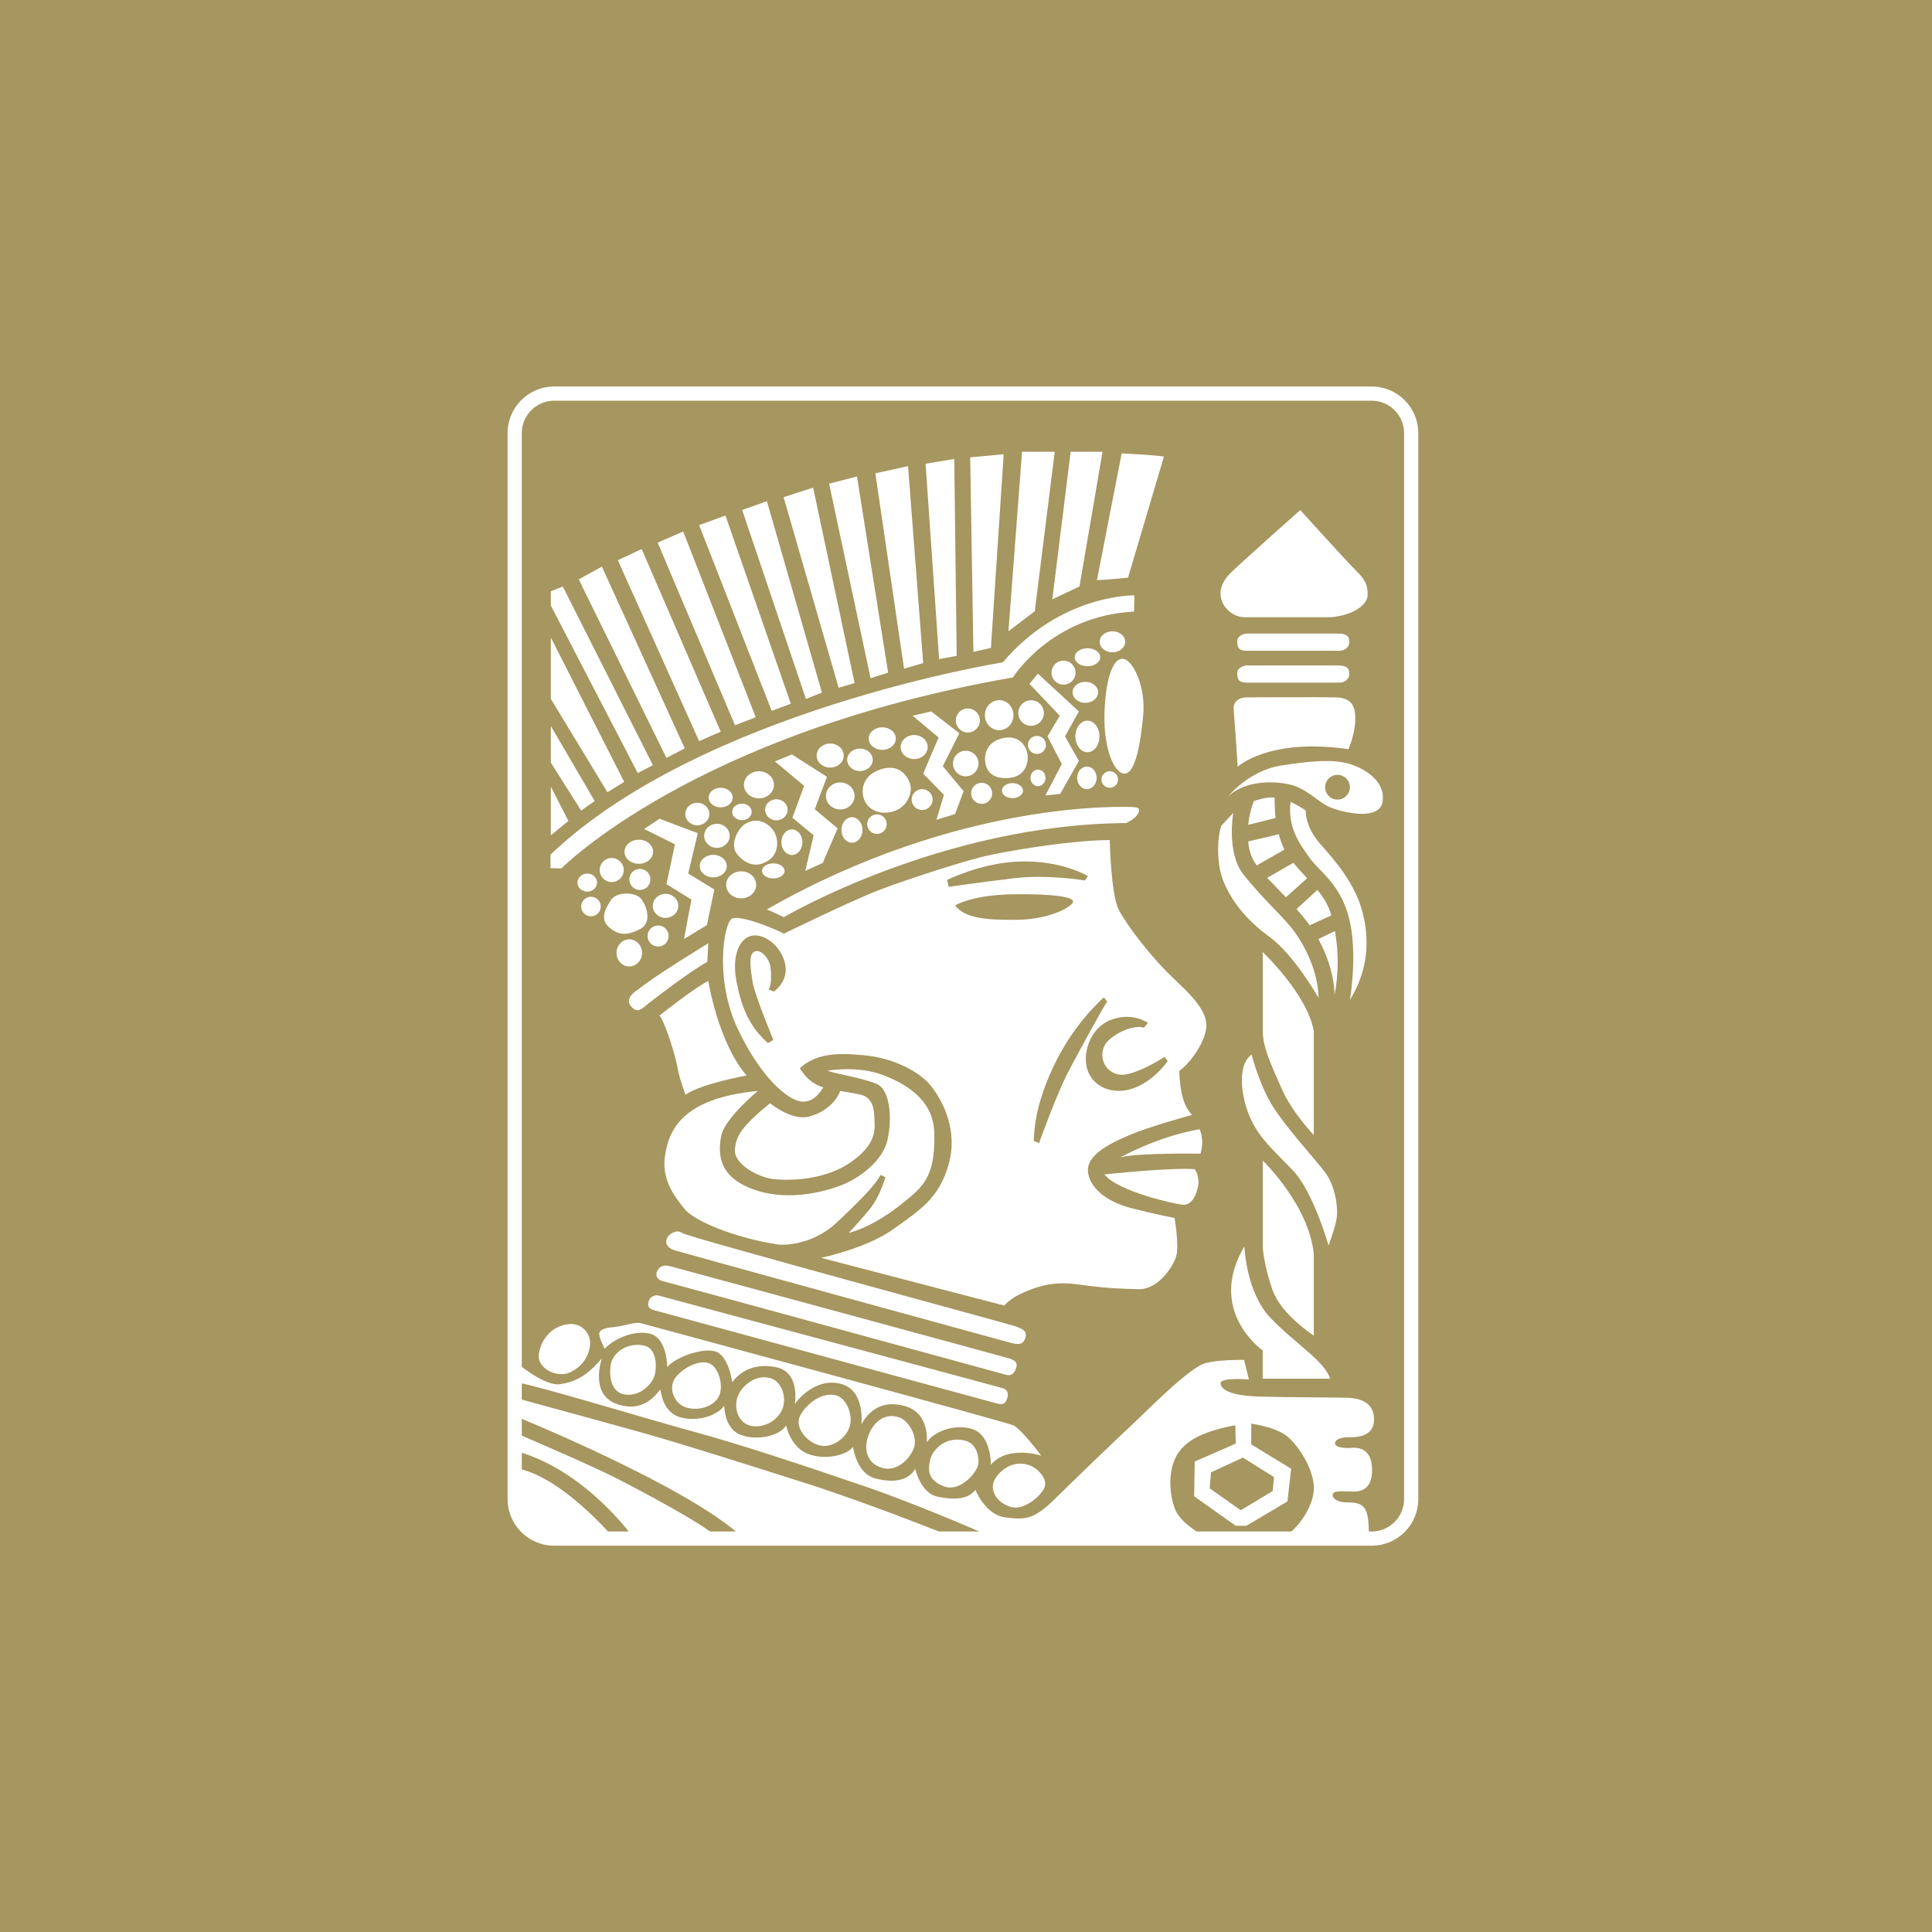
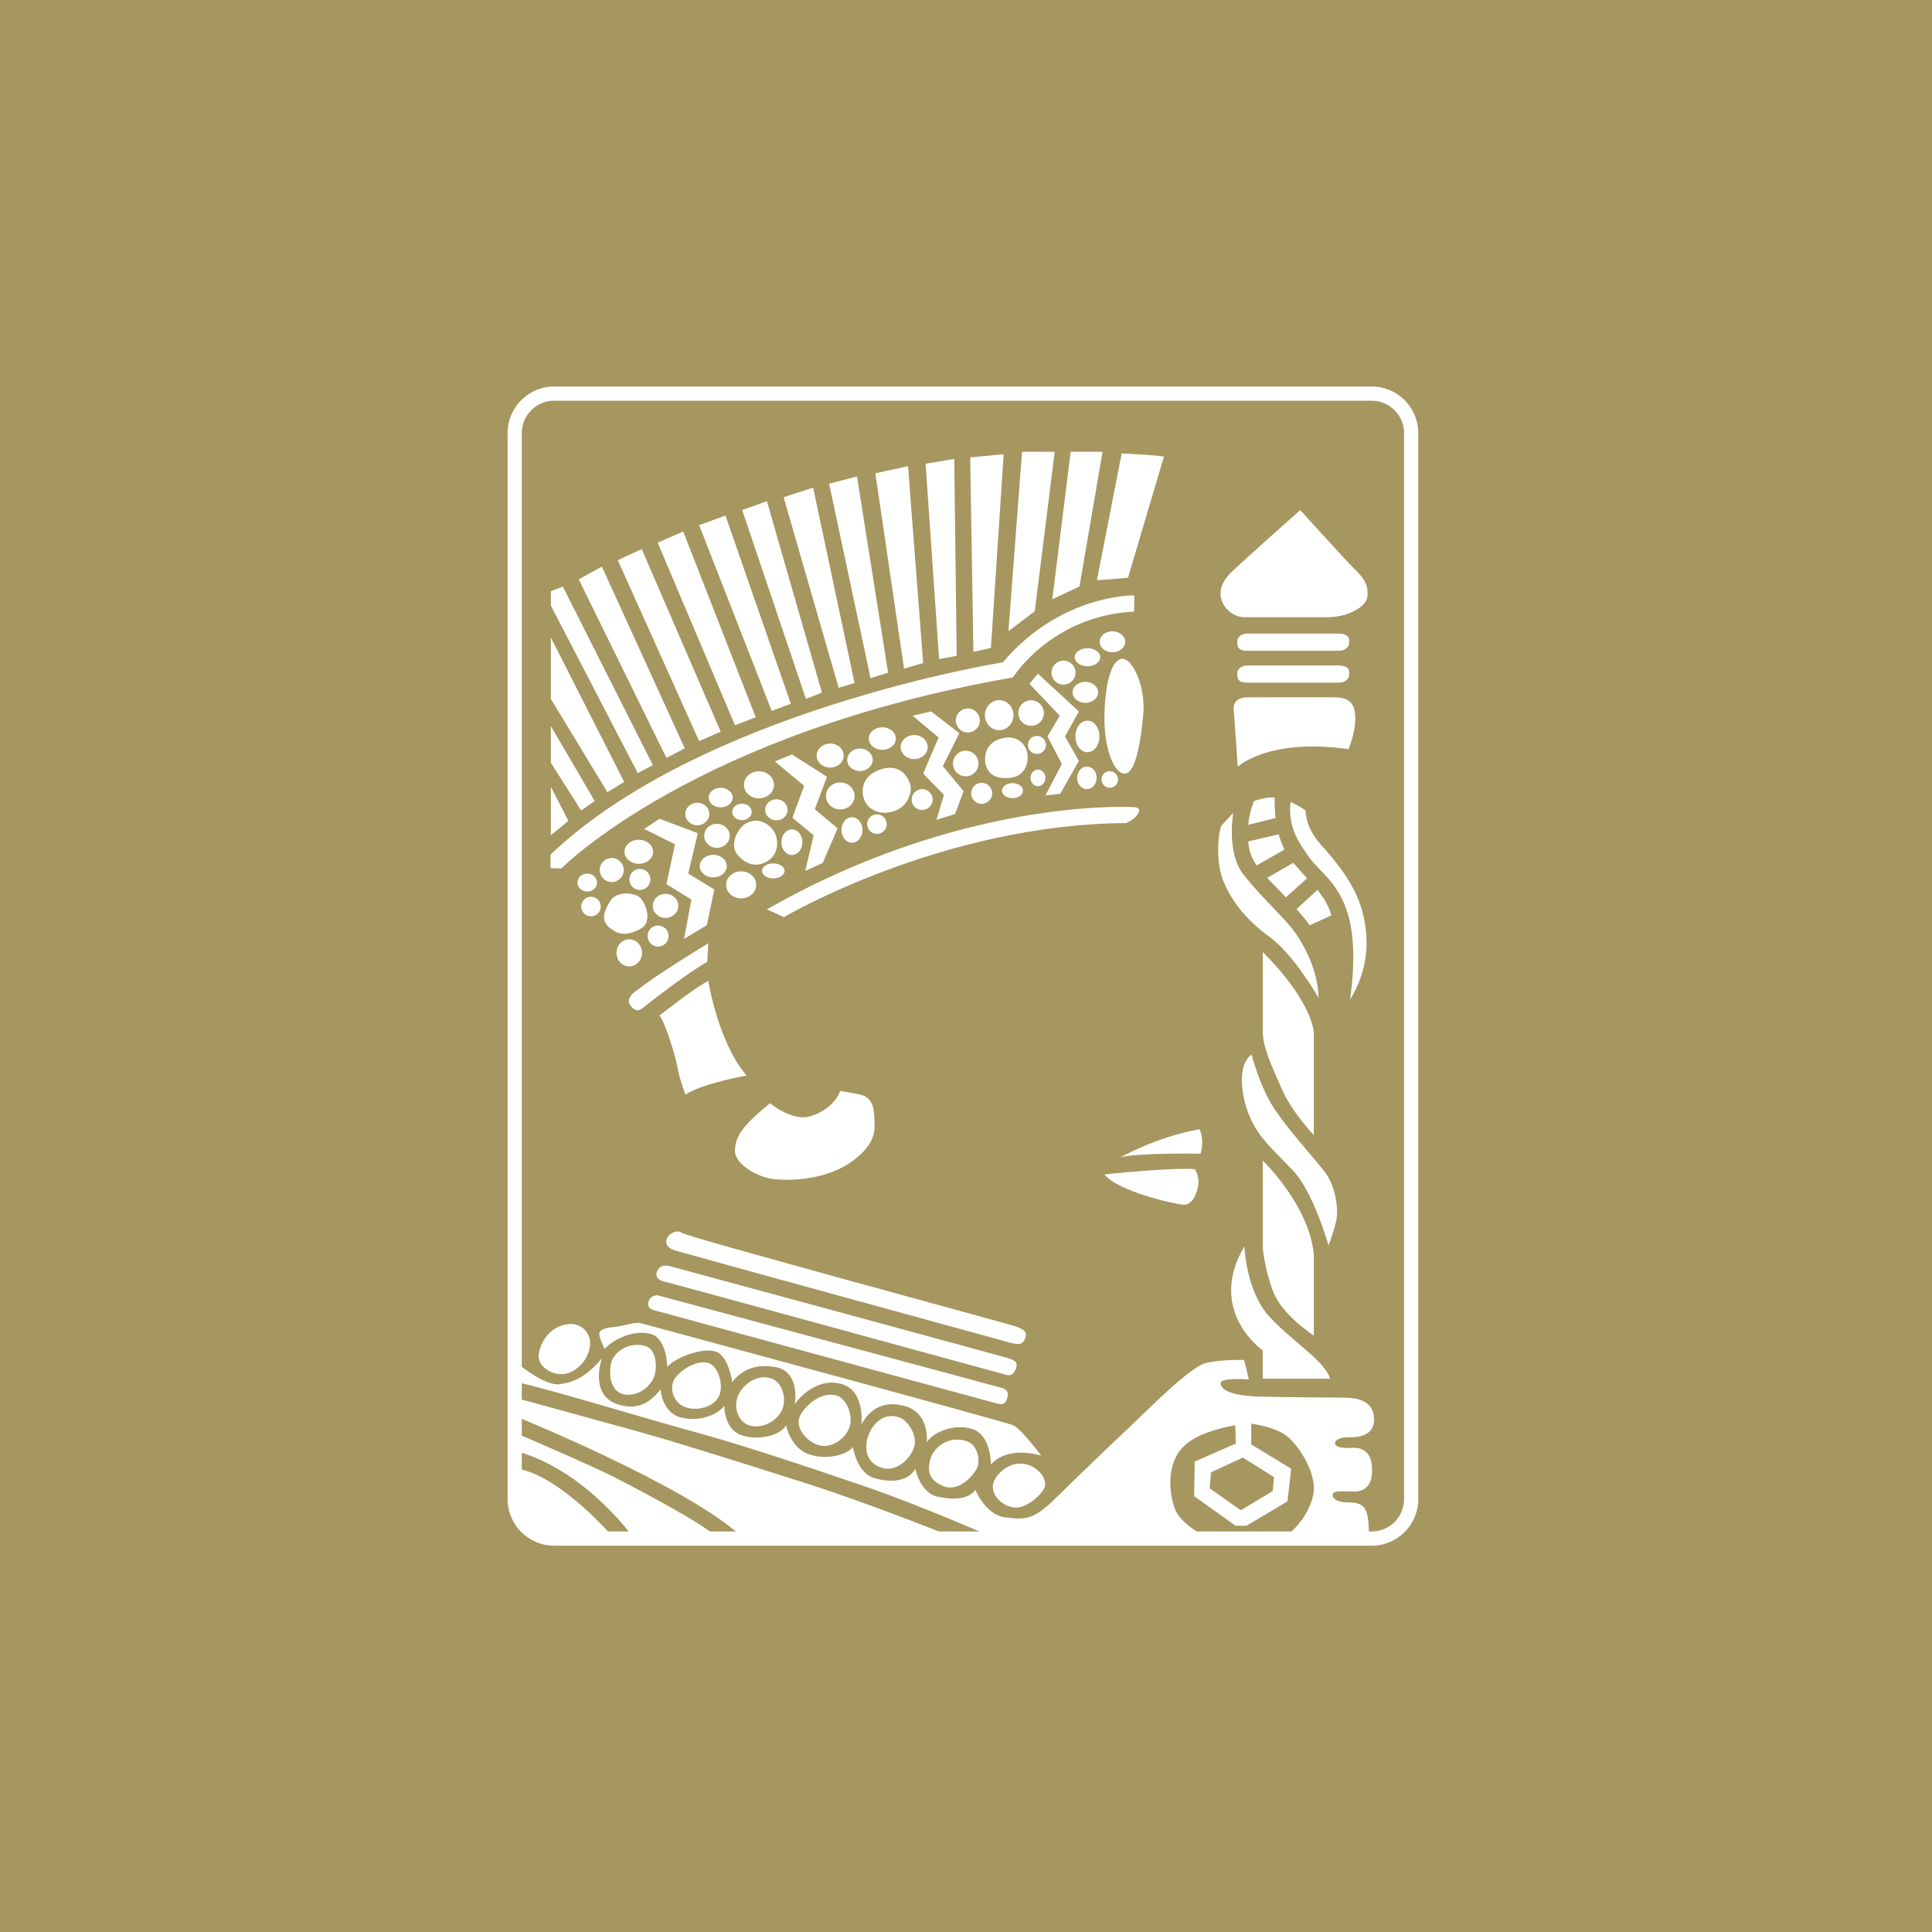
<svg xmlns="http://www.w3.org/2000/svg" width="40" height="40" viewBox="0 0 40 40" fill="none">
  <rect width="40" height="40" fill="#A6965F" />
  <path fill-rule="evenodd" clip-rule="evenodd" d="M11.405 16.287V17.294L11.768 16.996L11.405 16.287ZM12.312 16.584L11.405 15.032V15.791L12.032 16.782L12.312 16.584ZM12.923 16.188L11.405 13.2V14.471L12.576 16.402L12.923 16.188ZM13.517 15.841L11.652 12.143L11.405 12.242V12.539L13.204 16.006L13.517 15.841ZM14.177 15.494L12.461 11.731L11.982 11.995L13.798 15.692L14.177 15.494ZM14.921 15.148L13.286 11.368L12.791 11.598L14.475 15.345L14.921 15.148ZM15.647 14.85L14.145 11.004L13.616 11.235L15.217 15.015L15.647 14.85ZM16.373 14.57L15.02 10.674L14.475 10.872L15.977 14.718L16.373 14.57ZM17.017 14.339L15.878 10.377L15.366 10.559L16.686 14.471L17.017 14.339ZM17.693 14.141L16.835 10.096L16.224 10.294L17.363 14.24L17.693 14.141ZM18.387 13.926L17.743 9.865L17.166 10.014L18.024 14.042L18.387 13.926ZM19.113 13.728L18.8 9.651L18.123 9.799L18.717 13.844L19.113 13.728ZM19.807 13.579L19.757 9.502L19.163 9.601L19.443 13.645L19.807 13.579ZM20.516 13.414L20.78 9.404L20.087 9.469L20.153 13.497L20.516 13.414ZM21.837 9.354H21.16L20.879 13.068C20.879 13.068 21.144 12.87 21.424 12.655L21.837 9.354ZM22.349 12.143L22.827 9.354H22.167L21.787 12.408" fill="white" />
  <path d="M23.355 11.961L24.098 9.453C23.9 9.419 23.223 9.387 23.223 9.387L22.711 12.011C22.827 12.011 23.355 11.961 23.355 11.961Z" fill="white" />
  <path fill-rule="evenodd" clip-rule="evenodd" d="M20.971 14.026C20.971 14.026 21.763 12.749 23.48 12.662L23.486 12.326C23.486 12.326 21.967 12.293 20.762 13.713C20.762 13.713 14.534 14.706 11.397 17.694V17.974L11.622 17.98C11.622 17.98 14.39 15.171 20.971 14.026ZM13.444 20.761C13.598 20.64 14.302 20.101 14.643 19.914L14.665 19.529C14.665 19.529 13.543 20.211 13.213 20.486C13.213 20.486 12.915 20.651 13.059 20.828C13.202 21.003 13.29 20.882 13.444 20.761Z" fill="white" />
-   <path d="M22.976 17.393C22.239 17.393 21.105 17.58 20.555 17.69C20.005 17.8 18.75 18.218 18.2 18.427C17.65 18.637 16.23 19.33 16.23 19.33C16.021 19.22 15.317 18.933 15.152 19.022C14.987 19.11 14.789 20.276 15.273 21.299C15.757 22.322 16.318 22.785 16.604 22.807C16.89 22.83 17.044 22.51 17.044 22.51C16.714 22.422 16.56 22.113 16.56 22.113C16.913 21.805 17.32 21.795 17.903 21.849C18.486 21.904 19.036 22.18 19.279 22.488C19.521 22.796 19.839 23.401 19.641 24.106C19.443 24.81 19.047 25.052 18.497 25.447C17.947 25.844 17 26.042 17 26.042L20.797 27.032C20.797 27.032 20.896 26.856 21.391 26.68C21.886 26.504 22.216 26.581 22.568 26.625C22.921 26.669 23.163 26.68 23.57 26.692C23.977 26.702 24.285 26.23 24.352 26.009C24.417 25.789 24.318 25.217 24.318 25.217C24.318 25.217 23.911 25.14 23.405 25.008C22.899 24.877 22.547 24.579 22.525 24.249C22.503 23.919 22.943 23.688 23.383 23.501C23.823 23.314 24.682 23.083 24.682 23.083C24.406 22.83 24.418 22.17 24.418 22.17C24.594 22.048 24.869 21.707 24.957 21.377C25.045 21.047 24.836 20.761 24.33 20.288C23.824 19.815 23.328 19.154 23.163 18.835C22.998 18.516 22.976 17.393 22.976 17.393ZM16.021 20.529L15.911 20.485C15.978 20.419 15.978 20.078 15.934 19.946C15.89 19.814 15.736 19.638 15.615 19.704C15.493 19.77 15.538 20.056 15.582 20.331C15.626 20.606 16.011 21.53 16.011 21.53L15.901 21.597C15.527 21.267 15.362 20.892 15.252 20.342C15.142 19.792 15.306 19.429 15.56 19.374C15.813 19.319 16.165 19.572 16.253 19.946C16.34 20.32 16.021 20.529 16.021 20.529ZM19.642 18.361L19.609 18.218C19.609 18.218 20.247 17.899 20.984 17.843C21.722 17.789 22.305 18.008 22.525 18.141L22.459 18.229C22.459 18.229 21.689 18.097 20.973 18.185C20.258 18.273 19.642 18.361 19.642 18.361ZM21.073 19.043C20.368 19.054 19.972 18.999 19.774 18.746C19.774 18.746 20.127 18.526 20.973 18.515C21.821 18.504 22.195 18.57 22.217 18.658C22.239 18.746 21.777 19.032 21.073 19.043ZM21.512 23.666L21.403 23.622C21.413 23.346 21.447 22.807 21.865 21.971C22.283 21.135 22.855 20.65 22.855 20.65L22.921 20.738C22.855 20.826 22.36 21.729 22.117 22.191C21.876 22.653 21.512 23.666 21.512 23.666ZM23.768 21.179L23.681 21.277C23.46 21.2 22.976 21.431 22.866 21.652C22.756 21.872 22.855 22.18 23.152 22.245C23.45 22.312 24.11 21.883 24.11 21.883L24.176 21.971C24.011 22.191 23.747 22.455 23.394 22.554C23.042 22.653 22.657 22.52 22.525 22.18C22.393 21.838 22.558 21.277 23.009 21.112C23.46 20.947 23.768 21.179 23.768 21.179Z" fill="white" />
-   <path fill-rule="evenodd" clip-rule="evenodd" d="M13.764 23.963C13.698 24.458 14.006 24.822 14.182 25.041C14.359 25.262 15.173 25.625 16.119 25.768C16.119 25.768 16.769 25.834 17.33 25.305C17.891 24.777 18.122 24.524 18.232 24.326L18.331 24.371C18.331 24.371 18.221 24.777 18.001 25.041C17.781 25.305 17.572 25.526 17.572 25.526C18.078 25.394 18.595 25.009 18.926 24.711C19.256 24.414 19.355 24.095 19.344 23.468C19.333 22.84 18.87 22.488 18.31 22.268C17.748 22.048 17.132 22.169 17.132 22.169C17.319 22.235 17.88 22.323 18.155 22.444C18.431 22.565 18.474 23.159 18.375 23.599C18.276 24.039 17.803 24.37 17.506 24.502C17.209 24.634 16.384 24.898 15.624 24.634C14.865 24.37 14.865 23.886 14.931 23.522C14.997 23.158 15.69 22.587 15.69 22.587C14.051 22.741 13.83 23.468 13.764 23.963Z" fill="white" />
  <path fill-rule="evenodd" clip-rule="evenodd" d="M16.03 24.414C16.36 24.447 17.109 24.436 17.648 24.039C18.187 23.644 18.11 23.346 18.099 23.082C18.088 22.818 17.967 22.708 17.857 22.675C17.747 22.642 17.395 22.587 17.395 22.587C17.329 22.775 17.12 23.016 16.757 23.116C16.394 23.215 15.943 22.841 15.943 22.841C15.348 23.324 15.227 23.534 15.216 23.82C15.205 24.106 15.7 24.381 16.03 24.414ZM13.653 21.025C13.774 21.168 13.994 21.894 14.027 22.103C14.06 22.312 14.192 22.665 14.192 22.665C14.522 22.433 15.458 22.268 15.458 22.268C14.863 21.575 14.665 20.309 14.665 20.309C14.39 20.442 13.653 21.025 13.653 21.025ZM23.316 17.041C23.316 17.041 23.458 16.975 23.514 16.909C23.569 16.843 23.657 16.722 23.48 16.711C23.305 16.7 19.871 16.546 15.876 18.829C15.876 18.829 15.931 18.846 16.228 18.989C16.228 18.989 19.497 17.063 23.316 17.041ZM24.834 23.38C23.953 23.533 23.194 23.963 23.194 23.963C23.535 23.864 24.856 23.886 24.856 23.886C24.944 23.567 24.834 23.38 24.834 23.38Z" fill="white" />
  <path d="M22.866 24.315C23.141 24.668 24.33 24.932 24.495 24.942C24.66 24.954 24.759 24.778 24.803 24.569C24.847 24.359 24.736 24.205 24.736 24.205C24.165 24.173 22.866 24.315 22.866 24.315Z" fill="white" />
  <path fill-rule="evenodd" clip-rule="evenodd" d="M13.336 17.162L13.974 17.481L13.798 18.306L14.315 18.625L14.162 19.44L14.635 19.154L14.789 18.416L14.249 18.086L14.447 17.25L13.655 16.952L13.336 17.162ZM16.043 15.764L16.648 16.27L16.406 16.931L16.846 17.294L16.671 18.031L17.034 17.866L17.342 17.15L16.869 16.754L17.122 16.083L16.395 15.62L16.043 15.764ZM18.893 14.818L19.433 15.269L19.113 16.017L19.543 16.457L19.388 16.974L19.774 16.853L19.95 16.381L19.52 15.863L19.862 15.181L19.279 14.729" fill="white" />
  <path d="M21.313 14.158L21.941 14.818L21.687 15.247L21.984 15.819L21.643 16.469L21.951 16.436L22.337 15.754L22.05 15.247L22.337 14.73L21.489 13.948" fill="white" />
  <path fill-rule="evenodd" clip-rule="evenodd" d="M23.24 13.64C22.987 13.64 22.866 14.267 22.866 14.884C22.866 15.5 23.064 16.017 23.284 16.017C23.504 16.017 23.614 15.401 23.669 14.806C23.725 14.212 23.45 13.64 23.24 13.64ZM20.775 15.28C20.445 15.346 20.368 15.599 20.401 15.797C20.434 15.995 20.577 16.138 20.907 16.105C21.237 16.072 21.303 15.775 21.27 15.599C21.238 15.423 21.084 15.218 20.775 15.28ZM18.233 15.929C17.859 16.05 17.815 16.358 17.892 16.556C17.969 16.755 18.2 16.887 18.497 16.799C18.794 16.711 18.905 16.392 18.838 16.215C18.772 16.039 18.604 15.809 18.233 15.929ZM16.032 17.228C15.944 17.074 15.711 16.895 15.438 17.052C15.284 17.139 15.086 17.491 15.273 17.701C15.46 17.91 15.669 17.965 15.9 17.822C16.131 17.679 16.12 17.382 16.032 17.228ZM12.632 18.659C12.577 18.758 12.39 19.01 12.61 19.198C12.83 19.385 13.006 19.363 13.259 19.231C13.512 19.099 13.38 18.735 13.27 18.603C13.16 18.472 12.754 18.439 12.632 18.659ZM12.361 18.274C12.361 18.17 12.27 18.086 12.159 18.086C12.047 18.086 11.956 18.17 11.956 18.274C11.956 18.376 12.047 18.46 12.159 18.46C12.27 18.46 12.361 18.376 12.361 18.274ZM12.665 17.764C12.527 17.764 12.416 17.876 12.416 18.013C12.416 18.151 12.527 18.262 12.665 18.262C12.803 18.262 12.914 18.151 12.914 18.013C12.914 17.876 12.803 17.764 12.665 17.764ZM12.93 17.635C12.93 17.773 13.063 17.884 13.226 17.884C13.389 17.884 13.522 17.773 13.522 17.635C13.522 17.497 13.39 17.386 13.226 17.386C13.063 17.386 12.93 17.497 12.93 17.635ZM13.248 17.989C13.127 17.989 13.03 18.087 13.03 18.207C13.03 18.328 13.127 18.426 13.248 18.426C13.369 18.426 13.466 18.328 13.466 18.207C13.466 18.087 13.369 17.989 13.248 17.989ZM14.044 18.755C14.044 18.617 13.925 18.506 13.779 18.506C13.633 18.506 13.515 18.617 13.515 18.755C13.515 18.892 13.633 19.004 13.779 19.004C13.925 19.004 14.044 18.892 14.044 18.755ZM13.625 19.597C13.745 19.597 13.843 19.5 13.843 19.38C13.843 19.259 13.745 19.161 13.625 19.161C13.567 19.161 13.512 19.184 13.471 19.225C13.43 19.266 13.407 19.322 13.407 19.38C13.407 19.5 13.505 19.597 13.625 19.597ZM13.293 19.729C13.293 19.574 13.174 19.448 13.028 19.448C12.882 19.448 12.764 19.574 12.764 19.729C12.764 19.883 12.882 20.009 13.028 20.009C13.174 20.009 13.293 19.883 13.293 19.729ZM12.236 18.971C12.347 18.971 12.438 18.881 12.438 18.769C12.438 18.657 12.347 18.566 12.236 18.566C12.124 18.566 12.033 18.657 12.033 18.769C12.033 18.881 12.124 18.971 12.236 18.971ZM14.436 16.62C14.299 16.62 14.188 16.724 14.188 16.854C14.188 16.983 14.299 17.087 14.436 17.087C14.574 17.087 14.686 16.983 14.686 16.854C14.686 16.724 14.574 16.62 14.436 16.62ZM14.921 16.31C14.783 16.31 14.672 16.401 14.672 16.513C14.672 16.624 14.784 16.715 14.921 16.715C15.059 16.715 15.17 16.624 15.17 16.513C15.17 16.401 15.059 16.31 14.921 16.31ZM15.713 15.968C15.541 15.968 15.402 16.094 15.402 16.249C15.402 16.403 15.541 16.529 15.713 16.529C15.885 16.529 16.024 16.403 16.024 16.249C16.024 16.094 15.885 15.968 15.713 15.968ZM15.841 16.766C15.841 16.886 15.945 16.984 16.074 16.984C16.203 16.984 16.307 16.886 16.307 16.766C16.307 16.645 16.203 16.548 16.074 16.548C15.945 16.548 15.841 16.645 15.841 16.766ZM15.159 16.81C15.159 16.904 15.249 16.981 15.361 16.981C15.473 16.981 15.563 16.904 15.563 16.81C15.563 16.715 15.473 16.639 15.361 16.639C15.249 16.639 15.159 16.715 15.159 16.81ZM15.108 17.305C15.108 17.167 14.989 17.056 14.843 17.056C14.697 17.056 14.579 17.167 14.579 17.305C14.579 17.442 14.697 17.554 14.843 17.554C14.989 17.554 15.108 17.442 15.108 17.305ZM14.487 17.932C14.487 18.061 14.612 18.165 14.767 18.165C14.922 18.165 15.047 18.061 15.047 17.932C15.047 17.803 14.922 17.698 14.767 17.698C14.612 17.699 14.487 17.803 14.487 17.932ZM15.345 18.6C15.516 18.6 15.656 18.475 15.656 18.32C15.656 18.165 15.517 18.04 15.345 18.04C15.173 18.04 15.034 18.165 15.034 18.32C15.034 18.475 15.173 18.6 15.345 18.6ZM16.01 18.187C16.139 18.187 16.244 18.118 16.244 18.031C16.244 17.945 16.139 17.875 16.01 17.875C15.881 17.875 15.777 17.945 15.777 18.031C15.777 18.118 15.882 18.187 16.01 18.187ZM16.396 17.702C16.516 17.702 16.613 17.583 16.613 17.437C16.613 17.291 16.516 17.172 16.396 17.172C16.275 17.172 16.178 17.291 16.178 17.437C16.177 17.583 16.275 17.702 16.396 17.702ZM17.188 15.394C17.033 15.394 16.908 15.506 16.908 15.643C16.908 15.781 17.033 15.892 17.188 15.892C17.343 15.892 17.468 15.781 17.468 15.643C17.468 15.506 17.343 15.394 17.188 15.394ZM17.101 16.479C17.101 16.634 17.233 16.759 17.397 16.759C17.56 16.759 17.693 16.634 17.693 16.479C17.693 16.325 17.56 16.199 17.397 16.199C17.234 16.199 17.101 16.325 17.101 16.479ZM17.857 17.184C17.857 17.038 17.759 16.919 17.639 16.919C17.519 16.919 17.421 17.037 17.421 17.184C17.421 17.33 17.519 17.448 17.639 17.448C17.76 17.448 17.857 17.33 17.857 17.184ZM18.358 17.063C18.358 16.951 18.268 16.86 18.156 16.86C18.044 16.86 17.954 16.951 17.954 17.063C17.954 17.175 18.044 17.265 18.156 17.265C18.268 17.265 18.358 17.175 18.358 17.063ZM17.54 15.731C17.54 15.86 17.658 15.964 17.804 15.964C17.95 15.964 18.069 15.86 18.069 15.731C18.069 15.602 17.95 15.498 17.804 15.498C17.658 15.498 17.54 15.602 17.54 15.731ZM18.266 15.058C18.111 15.058 17.986 15.162 17.986 15.291C17.986 15.42 18.111 15.525 18.266 15.525C18.421 15.525 18.547 15.42 18.547 15.291C18.547 15.162 18.421 15.058 18.266 15.058ZM18.647 15.467C18.647 15.605 18.772 15.716 18.927 15.716C19.082 15.716 19.207 15.605 19.207 15.467C19.207 15.329 19.081 15.218 18.927 15.218C18.772 15.218 18.647 15.329 18.647 15.467ZM19.31 16.556C19.31 16.436 19.212 16.338 19.092 16.338C18.972 16.338 18.874 16.436 18.874 16.556C18.875 16.613 18.898 16.668 18.939 16.708C18.98 16.748 19.035 16.77 19.092 16.77C19.149 16.77 19.204 16.748 19.244 16.708C19.285 16.668 19.309 16.613 19.31 16.556ZM20.038 14.668C19.901 14.668 19.789 14.779 19.789 14.917C19.789 15.054 19.901 15.166 20.038 15.166C20.176 15.166 20.287 15.054 20.287 14.917C20.287 14.779 20.176 14.668 20.038 14.668ZM20.687 14.496C20.524 14.496 20.391 14.635 20.391 14.807C20.391 14.979 20.524 15.118 20.687 15.118C20.85 15.118 20.983 14.979 20.983 14.807C20.983 14.635 20.851 14.496 20.687 14.496ZM21.083 14.762C21.083 14.909 21.201 15.027 21.348 15.027C21.494 15.027 21.612 14.909 21.612 14.762C21.612 14.617 21.494 14.498 21.348 14.498C21.201 14.498 21.083 14.617 21.083 14.762ZM21.469 15.236C21.365 15.236 21.282 15.32 21.282 15.423C21.282 15.526 21.366 15.61 21.469 15.61C21.572 15.61 21.655 15.526 21.655 15.423C21.656 15.32 21.572 15.236 21.469 15.236ZM20.259 15.808C20.259 15.662 20.14 15.543 19.994 15.543C19.848 15.543 19.73 15.662 19.73 15.808C19.73 15.954 19.848 16.073 19.994 16.073C20.14 16.073 20.259 15.954 20.259 15.808ZM20.106 16.425C20.106 16.545 20.204 16.643 20.324 16.643C20.444 16.643 20.542 16.545 20.542 16.425C20.542 16.367 20.519 16.311 20.478 16.27C20.437 16.23 20.382 16.207 20.324 16.207C20.266 16.207 20.211 16.23 20.17 16.27C20.129 16.311 20.106 16.367 20.106 16.425ZM21.18 16.369C21.18 16.284 21.083 16.214 20.962 16.214C20.842 16.214 20.744 16.283 20.744 16.369C20.744 16.456 20.842 16.525 20.962 16.525C21.083 16.525 21.18 16.456 21.18 16.369ZM21.335 16.105C21.335 16.2 21.405 16.277 21.491 16.277C21.576 16.277 21.646 16.2 21.646 16.105C21.646 16.011 21.576 15.934 21.491 15.934C21.405 15.934 21.335 16.011 21.335 16.105ZM22.019 13.678C21.986 13.678 21.954 13.684 21.924 13.697C21.893 13.709 21.866 13.727 21.843 13.751C21.82 13.774 21.801 13.801 21.789 13.831C21.776 13.862 21.77 13.894 21.77 13.927C21.77 14.064 21.882 14.175 22.019 14.175C22.157 14.175 22.268 14.064 22.268 13.927C22.268 13.789 22.157 13.678 22.019 13.678ZM22.514 13.421C22.368 13.421 22.25 13.505 22.25 13.607C22.25 13.71 22.368 13.794 22.514 13.794C22.66 13.794 22.779 13.71 22.779 13.607C22.779 13.504 22.66 13.421 22.514 13.421ZM23.031 13.07C22.885 13.07 22.767 13.168 22.767 13.288C22.767 13.408 22.885 13.506 23.031 13.506C23.177 13.506 23.296 13.408 23.296 13.288C23.296 13.168 23.177 13.07 23.031 13.07ZM22.735 14.333C22.735 14.213 22.616 14.116 22.47 14.116C22.324 14.116 22.206 14.213 22.206 14.333C22.206 14.454 22.324 14.552 22.47 14.552C22.616 14.552 22.735 14.454 22.735 14.333ZM22.503 16.338C22.615 16.338 22.705 16.234 22.705 16.105C22.705 15.976 22.615 15.871 22.503 15.871C22.391 15.871 22.301 15.976 22.301 16.105C22.301 16.234 22.391 16.338 22.503 16.338ZM23.147 16.138C23.147 16.116 23.143 16.093 23.134 16.073C23.126 16.052 23.113 16.033 23.097 16.017C23.081 16.001 23.062 15.989 23.041 15.98C23.021 15.972 22.998 15.967 22.976 15.967C22.942 15.967 22.909 15.977 22.881 15.996C22.852 16.015 22.831 16.042 22.818 16.073C22.805 16.104 22.801 16.139 22.808 16.172C22.815 16.205 22.831 16.236 22.855 16.26C22.879 16.284 22.909 16.3 22.943 16.307C22.976 16.313 23.01 16.31 23.042 16.297C23.073 16.284 23.1 16.262 23.119 16.233C23.137 16.205 23.147 16.172 23.147 16.138ZM22.514 15.574C22.652 15.574 22.763 15.428 22.763 15.246C22.763 15.066 22.651 14.92 22.514 14.92C22.377 14.92 22.265 15.066 22.265 15.246C22.265 15.428 22.377 15.574 22.514 15.574ZM21.227 27.704C21.271 27.573 21.204 27.517 20.996 27.451C20.787 27.385 14.206 25.603 14.118 25.526C14.03 25.448 13.865 25.537 13.821 25.613C13.759 25.723 13.799 25.834 13.975 25.889C14.151 25.944 20.765 27.759 20.93 27.803C21.094 27.847 21.183 27.836 21.227 27.704ZM21.039 28.321C21.072 28.221 21.028 28.166 20.885 28.122C20.742 28.079 13.974 26.241 13.886 26.219C13.798 26.197 13.688 26.175 13.611 26.307C13.564 26.388 13.589 26.494 13.732 26.527C13.875 26.56 20.709 28.431 20.83 28.464C20.952 28.497 21.006 28.42 21.039 28.321ZM13.523 27.121C13.633 27.154 20.523 29.025 20.643 29.058C20.765 29.091 20.808 29.058 20.841 28.981C20.875 28.904 20.897 28.783 20.754 28.739C20.61 28.695 13.71 26.846 13.645 26.825C13.579 26.802 13.468 26.835 13.436 26.924C13.402 27.011 13.413 27.088 13.523 27.121ZM21.557 30.137C21.557 30.137 21.144 29.583 20.979 29.509C20.814 29.435 13.394 27.429 13.27 27.396C13.146 27.363 12.915 27.454 12.741 27.471C12.568 27.487 12.444 27.512 12.412 27.586C12.379 27.66 12.519 27.925 12.519 27.925C12.676 27.751 13.088 27.529 13.451 27.611C13.815 27.694 13.815 28.304 13.815 28.304C13.955 28.122 14.492 27.908 14.789 27.974C15.086 28.041 15.16 28.618 15.16 28.618C15.267 28.469 15.539 28.205 16.059 28.304C16.579 28.403 16.455 29.072 16.455 29.072C16.571 28.898 16.959 28.511 17.437 28.659C17.916 28.807 17.834 29.492 17.834 29.492C17.957 29.262 18.221 28.964 18.741 29.113C19.261 29.262 19.187 29.864 19.187 29.864C19.319 29.65 19.765 29.46 20.145 29.592C20.524 29.724 20.516 30.326 20.516 30.326C20.864 29.913 21.557 30.137 21.557 30.137Z" fill="white" />
  <path d="M13.308 29.666C12.516 29.444 10.725 28.956 10.725 28.956V29.344C10.725 29.344 14.241 30.772 15.363 31.82H19.721C19.721 31.82 18.021 31.135 16.7 30.714C15.38 30.294 14.101 29.888 13.308 29.666ZM10.725 29.69V30.054C12.136 30.458 13.102 31.82 13.102 31.82H14.835C14.588 31.564 13.25 30.854 12.731 30.59C12.211 30.326 10.725 29.69 10.725 29.69Z" fill="white" />
  <path fill-rule="evenodd" clip-rule="evenodd" d="M10.725 30.408V31.135C10.725 31.341 10.997 31.82 11.451 31.82H12.689C12.689 31.82 11.624 30.573 10.725 30.408ZM11.789 28.419C12.062 28.304 12.202 28.056 12.218 27.833C12.235 27.611 12.044 27.391 11.789 27.413C11.393 27.445 11.187 27.775 11.154 28.048C11.121 28.32 11.517 28.535 11.789 28.419ZM12.648 28.238C12.606 28.452 12.631 28.832 12.945 28.873C13.258 28.914 13.522 28.65 13.563 28.436C13.605 28.221 13.57 27.907 13.332 27.858C12.961 27.784 12.689 28.023 12.648 28.238ZM14.67 28.221C14.414 28.138 14.026 28.403 13.943 28.592C13.861 28.783 13.96 29.071 14.224 29.145C14.488 29.219 14.802 29.105 14.893 28.89C14.983 28.675 14.874 28.287 14.67 28.221ZM15.264 28.939C15.198 29.162 15.28 29.451 15.536 29.517C15.792 29.583 16.097 29.418 16.196 29.179C16.295 28.939 16.189 28.606 15.957 28.535C15.636 28.436 15.33 28.716 15.264 28.939ZM16.543 29.369C16.485 29.567 16.692 29.848 16.956 29.922C17.22 29.996 17.517 29.781 17.592 29.534C17.666 29.286 17.521 28.943 17.311 28.89C16.956 28.799 16.601 29.171 16.543 29.369ZM17.955 29.797C17.897 30.037 17.955 30.301 18.268 30.392C18.582 30.482 18.863 30.177 18.928 29.955C18.995 29.732 18.813 29.41 18.614 29.344C18.244 29.219 18.013 29.558 17.955 29.797ZM19.994 29.831C19.589 29.715 19.308 30.012 19.259 30.219C19.209 30.425 19.201 30.64 19.539 30.772C19.878 30.903 20.216 30.492 20.249 30.335C20.282 30.178 20.227 29.897 19.994 29.831ZM20.934 31.201C21.223 31.283 21.602 30.928 21.636 30.763C21.669 30.598 21.484 30.387 21.281 30.326C20.901 30.21 20.604 30.54 20.563 30.713C20.522 30.888 20.645 31.118 20.934 31.201Z" fill="white" />
  <path d="M27.912 29.757C28.027 29.757 28.448 29.776 28.448 29.389C28.448 29 28.102 28.948 27.904 28.939C27.706 28.932 26.69 28.932 26.088 28.915C25.485 28.898 25.279 28.775 25.271 28.642C25.263 28.511 25.857 28.56 25.857 28.56L25.758 28.156C25.221 28.147 24.966 28.221 24.966 28.221C24.636 28.296 23.752 29.204 23.373 29.559C22.993 29.913 22.3 30.582 21.846 31.028C21.392 31.473 21.227 31.465 20.814 31.416C20.401 31.366 20.195 30.846 20.195 30.846C20.055 31.036 19.766 31.061 19.411 30.987C19.056 30.913 18.949 30.409 18.949 30.409C18.817 30.648 18.503 30.714 18.115 30.607C17.727 30.5 17.661 29.955 17.661 29.955C17.562 30.103 17.142 30.243 16.753 30.111C16.366 29.98 16.275 29.509 16.275 29.509C16.159 29.724 15.681 29.839 15.334 29.707C14.988 29.575 14.996 29.105 14.996 29.105C14.88 29.27 14.517 29.444 14.113 29.352C13.708 29.262 13.675 28.766 13.675 28.766C13.584 28.865 13.32 29.27 12.759 29.064C12.198 28.857 12.462 28.122 12.462 28.122C12.14 28.502 11.892 28.617 11.586 28.659C11.281 28.7 10.736 28.246 10.736 28.246L10.728 28.626C11.174 28.7 13.559 29.427 14.418 29.657C15.276 29.888 16.721 30.367 17.901 30.772C19.081 31.176 20.534 31.82 20.534 31.82H24.961C24.787 31.725 24.429 31.504 24.33 31.25C24.198 30.912 24.181 30.425 24.38 30.103C24.578 29.782 24.99 29.657 25.18 29.6C25.37 29.542 25.576 29.509 25.576 29.509L25.585 29.888L24.735 30.26L24.724 30.978L25.582 31.589H25.806L26.655 31.086L26.732 30.408L25.906 29.905V29.476C25.906 29.476 26.36 29.534 26.608 29.707C26.856 29.881 27.194 30.392 27.202 30.797C27.209 31.126 26.942 31.591 26.594 31.82H28.341C28.344 31.193 28.256 31.105 27.879 31.105C27.722 31.105 27.59 31.041 27.59 30.951C27.59 30.86 27.78 30.877 27.896 30.877C28.011 30.877 28.41 30.961 28.407 30.433C28.405 29.889 27.995 29.98 27.912 29.98C27.83 29.98 27.64 29.971 27.64 29.881C27.64 29.79 27.796 29.757 27.912 29.757ZM26.377 30.582L26.35 30.871L25.689 31.268L25.045 30.814L25.073 30.483L25.733 30.178L26.377 30.582Z" fill="white" />
  <path fill-rule="evenodd" clip-rule="evenodd" d="M25.765 12.779H27.49C27.886 12.779 28.307 12.573 28.315 12.325C28.323 12.078 28.233 11.97 28.043 11.781C27.853 11.591 26.92 10.56 26.92 10.56C26.92 10.56 25.732 11.616 25.501 11.839C25.27 12.061 25.237 12.26 25.294 12.433C25.352 12.606 25.542 12.779 25.765 12.779ZM25.806 13.473H27.729C27.853 13.473 27.935 13.39 27.935 13.299C27.935 13.208 27.927 13.117 27.688 13.117H25.831C25.732 13.117 25.616 13.175 25.616 13.274C25.616 13.374 25.625 13.473 25.806 13.473ZM25.806 14.133H27.729C27.853 14.133 27.935 14.05 27.935 13.959C27.935 13.869 27.927 13.777 27.688 13.777H25.831C25.732 13.777 25.616 13.835 25.616 13.934C25.616 14.034 25.625 14.133 25.806 14.133ZM25.542 14.702C25.567 14.975 25.625 15.874 25.625 15.874C25.625 15.874 26.268 15.271 27.919 15.511C27.919 15.511 28.051 15.206 28.059 14.917C28.067 14.629 27.993 14.447 27.655 14.438C27.316 14.43 25.806 14.438 25.806 14.438C25.806 14.438 25.517 14.43 25.542 14.702Z" fill="white" />
-   <path d="M27.912 15.808C27.614 15.725 27.199 15.742 26.522 15.85C25.846 15.957 25.424 16.494 25.424 16.494C25.796 16.138 26.415 16.171 26.721 16.246C27.026 16.32 27.276 16.581 27.483 16.689C27.689 16.796 28.569 17.035 28.627 16.589C28.684 16.144 28.209 15.891 27.912 15.808ZM27.692 16.555C27.623 16.555 27.558 16.527 27.51 16.479C27.462 16.431 27.435 16.366 27.435 16.298C27.435 16.156 27.55 16.042 27.692 16.042C27.833 16.042 27.948 16.156 27.948 16.298C27.948 16.44 27.833 16.555 27.692 16.555Z" fill="white" />
  <path fill-rule="evenodd" clip-rule="evenodd" d="M26.72 16.601C26.654 17.145 26.918 17.483 27.116 17.764C27.314 18.045 27.751 18.293 27.933 19.019C28.115 19.745 27.949 20.702 27.949 20.702C28.329 20.083 28.362 19.456 28.205 18.87C28.048 18.284 27.644 17.822 27.33 17.467C27.016 17.112 27.033 16.782 27.033 16.782C26.926 16.7 26.72 16.601 26.72 16.601Z" fill="white" />
  <path d="M26.285 19.398C26.796 19.77 27.3 20.662 27.3 20.662C27.291 20.051 26.945 19.448 26.697 19.159C26.45 18.87 26.111 18.565 25.748 18.111C25.385 17.657 25.533 16.831 25.533 16.831L25.286 17.096C25.203 17.327 25.178 17.888 25.335 18.259C25.492 18.631 25.773 19.027 26.285 19.398ZM27.201 23.5V21.355C27.077 20.595 26.144 19.712 26.144 19.712V21.338C26.144 21.692 26.318 22.039 26.533 22.535C26.747 23.03 27.201 23.5 27.201 23.5ZM27.432 24.268C27.217 23.988 26.656 23.376 26.367 22.93C26.078 22.485 25.913 21.833 25.913 21.833C25.591 22.064 25.707 22.766 25.897 23.171C26.087 23.575 26.334 23.781 26.763 24.227C27.192 24.672 27.506 25.787 27.506 25.787C27.506 25.787 27.63 25.464 27.671 25.242C27.712 25.019 27.647 24.548 27.432 24.268ZM27.201 27.652V25.969C27.102 24.945 26.144 24.029 26.144 24.029V25.829C26.144 25.829 26.169 26.216 26.351 26.72C26.532 27.223 27.201 27.652 27.201 27.652Z" fill="white" />
  <path fill-rule="evenodd" clip-rule="evenodd" d="M27.538 28.544C27.431 28.182 26.804 27.811 26.3 27.281C25.796 26.753 25.764 25.804 25.764 25.804C24.971 27.142 26.143 27.959 26.143 27.959V28.544H27.538ZM25.962 16.585C25.962 16.585 25.873 16.777 25.843 17.078L26.41 16.935C26.382 16.694 26.391 16.511 26.391 16.511C26.201 16.494 25.962 16.585 25.962 16.585Z" fill="white" />
  <path d="M25.849 17.476C25.868 17.651 25.925 17.786 26.018 17.918L26.593 17.59C26.542 17.489 26.504 17.381 26.475 17.273L25.844 17.421C25.846 17.44 25.847 17.457 25.849 17.476ZM26.623 18.578L27.062 18.183C26.97 18.085 26.874 17.98 26.778 17.863L26.235 18.175C26.343 18.289 26.472 18.417 26.623 18.578ZM26.843 18.821C26.885 18.868 26.927 18.918 26.971 18.97C27.024 19.032 27.07 19.095 27.115 19.157L27.565 18.952C27.502 18.737 27.4 18.576 27.276 18.425" fill="white" />
-   <path fill-rule="evenodd" clip-rule="evenodd" d="M27.638 19.276L27.295 19.443C27.645 20.075 27.63 20.604 27.63 20.604C27.715 20.164 27.716 19.704 27.638 19.276Z" fill="white" />
  <path d="M28.399 8.002H11.474C10.941 8.002 10.509 8.434 10.509 8.967V31.037C10.509 31.57 10.941 32.002 11.474 32.002H28.399C28.932 32.002 29.364 31.57 29.364 31.037V8.967C29.364 8.434 28.932 8.002 28.399 8.002ZM29.07 31.037C29.07 31.407 28.769 31.708 28.399 31.708H11.474C11.104 31.708 10.803 31.407 10.803 31.037V8.967C10.803 8.597 11.104 8.296 11.474 8.296H28.399C28.769 8.296 29.07 8.597 29.07 8.967V31.037Z" fill="white" />
</svg>